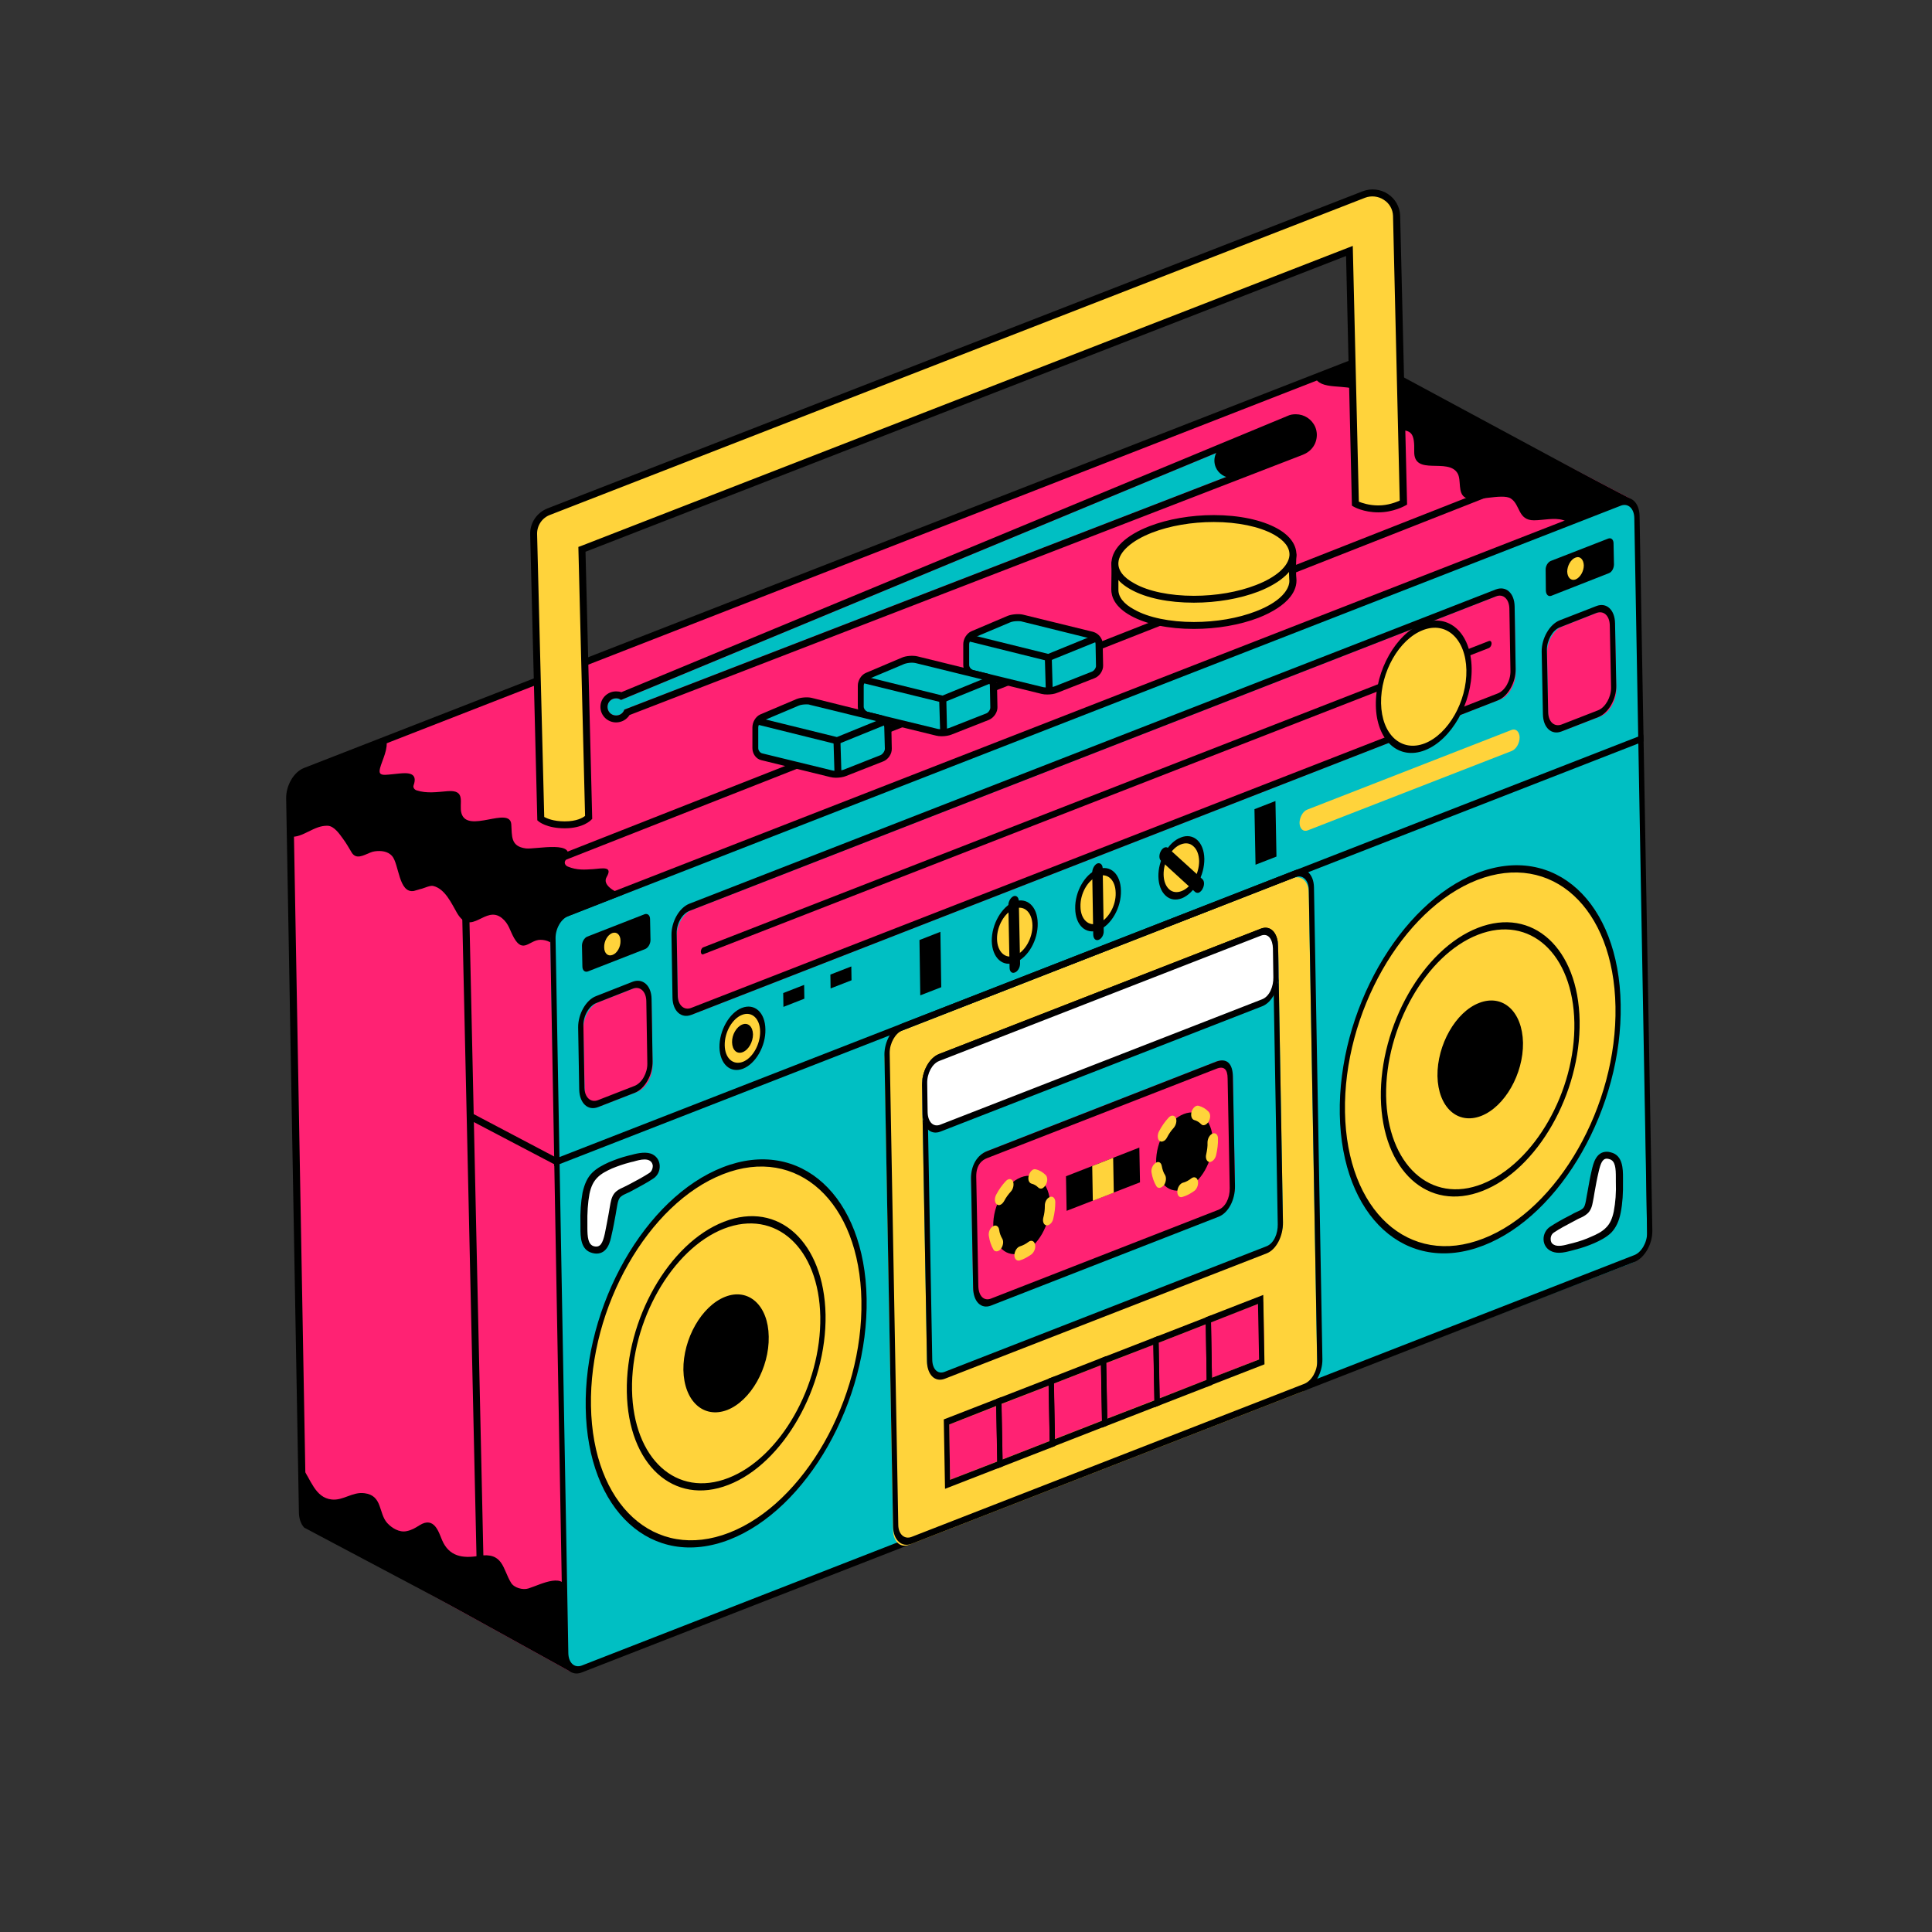
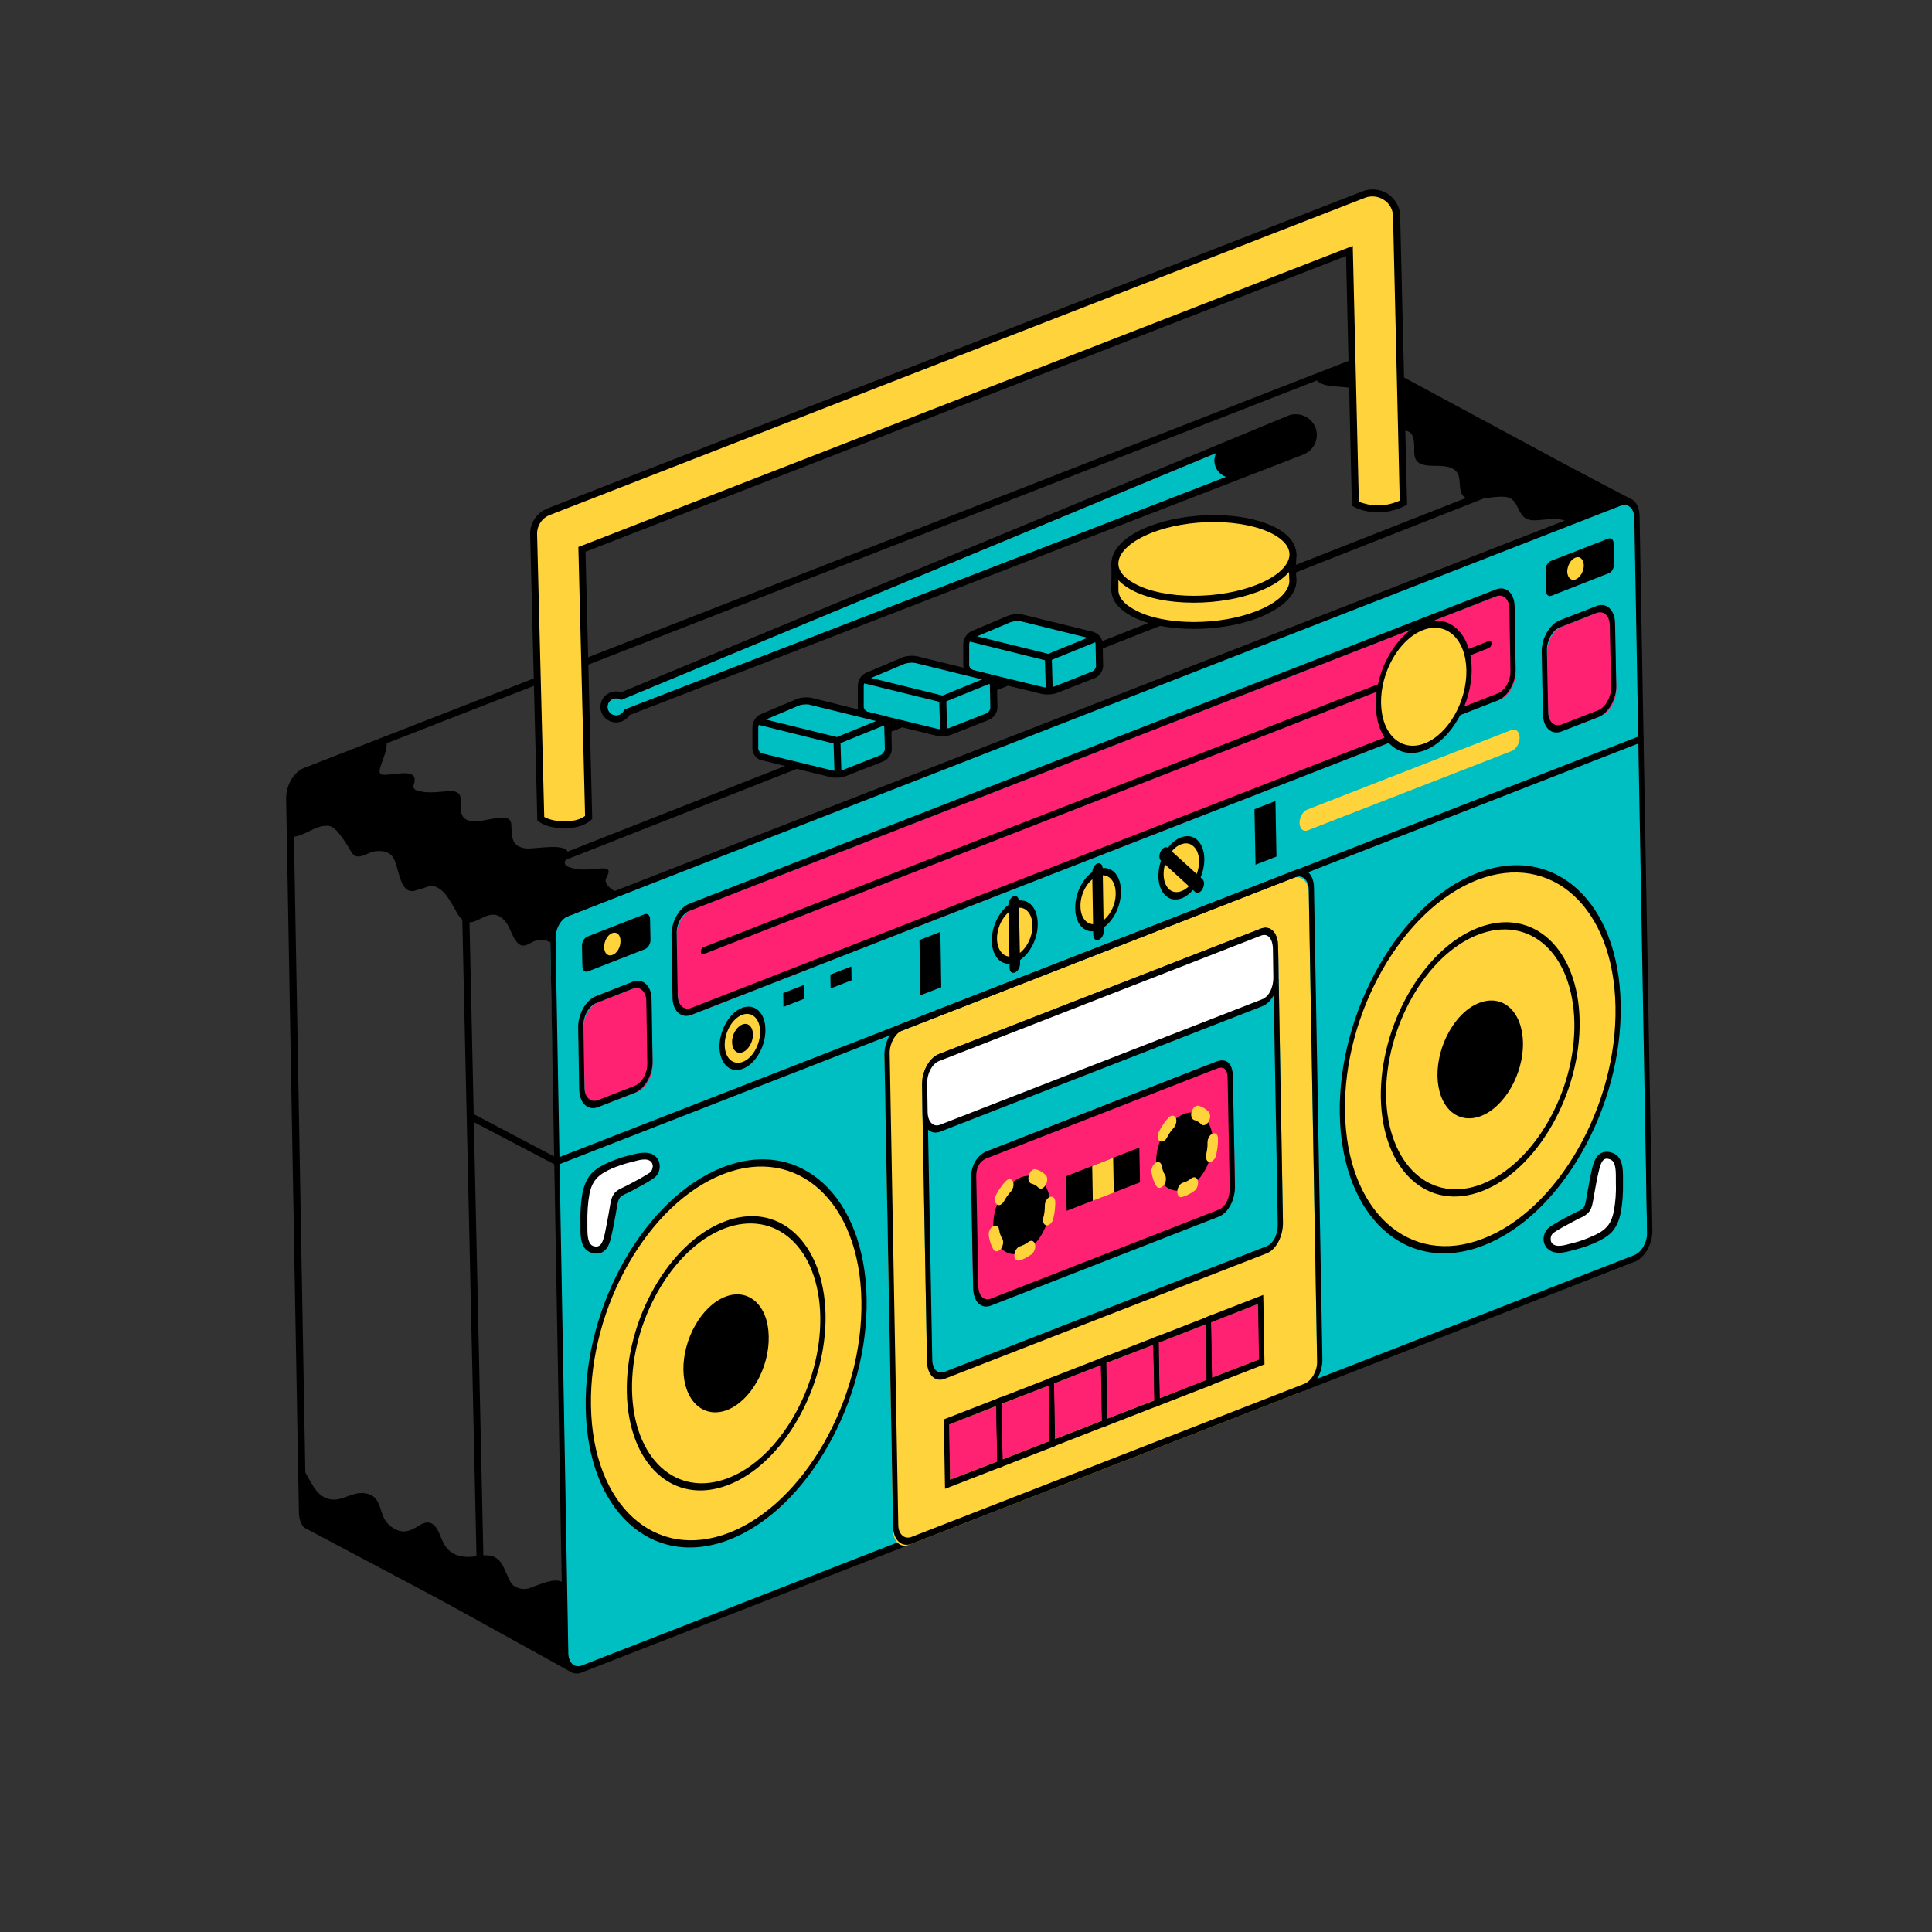
<svg xmlns="http://www.w3.org/2000/svg" width="48" zoomAndPan="magnify" viewBox="0 0 36 36" height="48" preserveAspectRatio="xMidYMid meet" version="1.0">
  <rect x="0" y="0" width="36" height="36" fill="#333333" stroke="none" />
  <defs>
    <clipPath id="b0b53f199e">
-       <path d="M 5.289 6 L 30.828 6 L 30.828 31.234 L 5.289 31.234 Z M 5.289 6 " clip-rule="nonzero" />
-     </clipPath>
+       </clipPath>
    <clipPath id="9fe193c364">
      <path d="M 5.289 13 L 13 13 L 13 19 L 5.289 19 Z M 5.289 13 " clip-rule="nonzero" />
    </clipPath>
    <clipPath id="6c58f843c3">
      <path d="M 24 6 L 30.828 6 L 30.828 11 L 24 11 Z M 24 6 " clip-rule="nonzero" />
    </clipPath>
    <clipPath id="ef65d54587">
      <path d="M 5.289 27 L 12 27 L 12 31.234 L 5.289 31.234 Z M 5.289 27 " clip-rule="nonzero" />
    </clipPath>
    <clipPath id="11f1fe1e94">
      <path d="M 5.289 6 L 30.828 6 L 30.828 31.234 L 5.289 31.234 Z M 5.289 6 " clip-rule="nonzero" />
    </clipPath>
    <clipPath id="c86476b83b">
      <path d="M 10 9 L 30.828 9 L 30.828 31.234 L 10 31.234 Z M 10 9 " clip-rule="nonzero" />
    </clipPath>
    <clipPath id="a0051ec123">
      <path d="M 10 9 L 30.828 9 L 30.828 31.234 L 10 31.234 Z M 10 9 " clip-rule="nonzero" />
    </clipPath>
    <clipPath id="6628996c85">
      <path d="M 25 16 L 30.828 16 L 30.828 24 L 25 24 Z M 25 16 " clip-rule="nonzero" />
    </clipPath>
    <clipPath id="099f168c5d">
      <path d="M 24 16 L 30.828 16 L 30.828 24 L 24 24 Z M 24 16 " clip-rule="nonzero" />
    </clipPath>
    <clipPath id="65b34a8d32">
      <path d="M 10 13 L 30.828 13 L 30.828 22 L 10 22 Z M 10 13 " clip-rule="nonzero" />
    </clipPath>
    <clipPath id="e6cbbd9c1b">
      <path d="M 28 11 L 30.828 11 L 30.828 14 L 28 14 Z M 28 11 " clip-rule="nonzero" />
    </clipPath>
    <clipPath id="fb6f50dd72">
      <path d="M 28 10 L 30.828 10 L 30.828 12 L 28 12 Z M 28 10 " clip-rule="nonzero" />
    </clipPath>
    <clipPath id="ddcb3dd120">
      <path d="M 9 3.504 L 27 3.504 L 27 16 L 9 16 Z M 9 3.504 " clip-rule="nonzero" />
    </clipPath>
    <clipPath id="b15c1ef37f">
      <path d="M 28 21 L 30.828 21 L 30.828 24 L 28 24 Z M 28 21 " clip-rule="nonzero" />
    </clipPath>
  </defs>
  <g clip-path="url(#b0b53f199e)">
    <path fill="#ff2273" d="M 30.375 9.289 L 25.477 6.738 C 25.469 6.734 25.461 6.73 25.449 6.727 C 25.406 6.707 25.352 6.707 25.297 6.727 L 5.684 14.375 C 5.523 14.438 5.395 14.664 5.398 14.875 L 5.637 28.195 C 5.641 28.324 5.691 28.422 5.766 28.461 L 5.77 28.465 C 5.77 28.465 5.773 28.465 5.773 28.465 L 10.648 31.16 Z M 30.375 9.289 " fill-opacity="1" fill-rule="nonzero" />
  </g>
  <g clip-path="url(#9fe193c364)">
    <path fill="#000000" d="M 6.621 15.949 C 6.727 15.996 6.875 15.875 6.984 15.863 C 7.098 15.848 7.223 15.859 7.305 15.949 C 7.438 16.102 7.426 16.648 7.711 16.602 C 7.762 16.59 7.812 16.57 7.863 16.559 C 7.914 16.543 8.02 16.496 8.07 16.508 C 8.293 16.559 8.414 16.836 8.516 17.012 C 8.785 17.469 9.043 16.852 9.355 17.109 C 9.484 17.215 9.5 17.34 9.578 17.477 C 9.75 17.777 9.867 17.512 10.07 17.512 C 10.578 17.512 10.566 18.426 11.227 17.871 C 11.277 17.828 11.348 17.863 11.359 17.914 C 11.703 17.863 12.137 17.746 12.273 17.438 C 12.402 17.141 12.262 16.785 11.922 16.723 C 11.805 16.703 11.672 16.699 11.562 16.656 C 11.453 16.613 11.215 16.488 11.305 16.34 C 11.422 16.137 11.227 16.18 11.055 16.195 C 10.883 16.207 10.746 16.215 10.582 16.148 C 10.539 16.133 10.504 16.082 10.535 16.035 C 10.793 15.641 9.977 15.832 9.797 15.809 C 9.508 15.77 9.543 15.574 9.527 15.359 C 9.5 15.012 8.707 15.543 8.598 15.152 C 8.547 14.973 8.695 14.715 8.344 14.742 C 8.145 14.758 7.953 14.789 7.762 14.727 C 7.723 14.715 7.691 14.672 7.707 14.633 C 7.789 14.402 7.613 14.395 7.434 14.414 C 7.348 14.422 7.262 14.434 7.176 14.438 C 7.078 14.438 7.059 14.406 7.082 14.312 C 7.121 14.164 7.242 13.945 7.195 13.785 L 5.684 14.375 C 5.523 14.438 5.395 14.664 5.398 14.875 L 5.41 15.59 C 5.645 15.617 5.848 15.375 6.109 15.387 C 6.23 15.395 6.328 15.543 6.391 15.629 C 6.453 15.711 6.504 15.805 6.559 15.895 C 6.578 15.922 6.598 15.938 6.621 15.949 Z M 6.621 15.949 " fill-opacity="1" fill-rule="nonzero" />
  </g>
  <g clip-path="url(#6c58f843c3)">
    <path fill="#000000" d="M 25.324 7.285 C 25.414 7.336 25.52 7.418 25.523 7.531 C 25.527 7.629 25.504 7.699 25.48 7.797 C 25.414 8.102 25.891 8.039 26.016 8.023 C 26.312 7.992 26.359 8.086 26.352 8.414 C 26.344 8.879 26.984 8.52 27.16 8.82 C 27.234 8.949 27.156 9.191 27.305 9.273 C 27.469 9.363 27.992 9.184 28.152 9.289 C 28.332 9.406 28.281 9.695 28.582 9.695 C 28.754 9.695 28.961 9.641 29.125 9.691 C 29.285 9.742 29.371 9.824 29.465 9.957 C 29.52 10.039 29.531 10.129 29.535 10.223 L 30.375 9.289 L 25.477 6.738 C 25.469 6.734 25.461 6.73 25.449 6.727 C 25.406 6.707 25.352 6.707 25.297 6.727 L 24.496 7.012 C 24.586 7.289 25.086 7.141 25.324 7.285 Z M 25.324 7.285 " fill-opacity="1" fill-rule="nonzero" />
  </g>
  <g clip-path="url(#ef65d54587)">
    <path fill="#000000" d="M 10.953 30.32 C 10.828 30.32 10.695 30.23 10.641 30.117 C 10.566 29.98 10.555 29.852 10.559 29.695 C 10.566 29.258 10.074 29.527 9.848 29.598 C 9.742 29.633 9.574 29.586 9.52 29.488 C 9.367 29.238 9.379 28.914 8.918 28.992 C 8.617 29.043 8.367 29 8.238 28.699 C 8.176 28.555 8.094 28.246 7.816 28.422 C 7.734 28.473 7.672 28.512 7.574 28.531 C 7.441 28.559 7.301 28.473 7.215 28.379 C 7.051 28.195 7.129 27.867 6.793 27.824 C 6.566 27.793 6.398 27.965 6.18 27.941 C 5.867 27.906 5.793 27.562 5.621 27.332 L 5.637 28.195 C 5.641 28.324 5.691 28.422 5.766 28.461 L 5.77 28.465 C 5.77 28.465 5.773 28.465 5.773 28.465 L 10.648 31.16 L 11.41 30.316 C 11.27 30.305 11.125 30.32 10.953 30.32 Z M 10.953 30.32 " fill-opacity="1" fill-rule="nonzero" />
  </g>
  <g clip-path="url(#11f1fe1e94)">
    <path fill="#000000" d="M 10.664 31.113 L 5.668 28.465 C 5.609 28.402 5.574 28.305 5.57 28.195 L 5.332 14.879 C 5.328 14.637 5.473 14.387 5.66 14.312 L 25.273 6.668 C 25.344 6.641 25.414 6.641 25.477 6.664 C 25.488 6.672 25.5 6.676 25.512 6.684 L 30.426 9.332 Z M 5.883 28.453 L 10.637 30.949 L 30.273 9.309 L 25.445 6.797 C 25.438 6.789 25.43 6.789 25.426 6.785 C 25.395 6.773 25.359 6.773 25.32 6.785 L 5.707 14.434 C 5.574 14.488 5.461 14.688 5.465 14.875 L 5.703 28.191 C 5.703 28.293 5.738 28.375 5.797 28.406 L 5.883 28.449 Z M 5.883 28.453 " fill-opacity="1" fill-rule="nonzero" />
  </g>
  <g clip-path="url(#c86476b83b)">
    <path fill="#00bfc3" d="M 30.691 23.031 C 30.695 23.246 30.566 23.473 30.406 23.535 L 10.844 31.105 C 10.684 31.168 10.539 31.094 10.535 30.883 L 10.254 17.59 C 10.25 17.379 10.379 17.152 10.539 17.09 L 30.137 9.375 C 30.301 9.312 30.5 9.426 30.504 9.641 Z M 30.691 23.031 " fill-opacity="1" fill-rule="nonzero" />
  </g>
  <path fill="#000000" d="M 8.895 29.727 L 8.613 17.074 C 8.609 16.832 8.754 16.586 8.941 16.512 L 28.539 8.797 L 28.586 8.918 L 8.988 16.633 C 8.855 16.684 8.742 16.887 8.746 17.074 L 9.023 29.727 Z M 8.895 29.727 " fill-opacity="1" fill-rule="nonzero" />
  <g clip-path="url(#a0051ec123)">
    <path fill="#000000" d="M 30.453 23.516 L 10.84 31.164 C 10.652 31.238 10.496 31.094 10.492 30.844 L 10.254 17.527 C 10.25 17.277 10.398 17.016 10.586 16.941 L 30.199 9.293 C 30.387 9.219 30.547 9.363 30.551 9.613 L 30.789 22.93 C 30.793 23.18 30.645 23.441 30.453 23.516 Z M 10.59 17.07 C 10.453 17.121 10.348 17.309 10.352 17.488 L 10.59 30.805 C 10.594 30.984 10.703 31.086 10.84 31.035 L 30.453 23.387 C 30.586 23.336 30.695 23.148 30.691 22.969 L 30.453 9.652 C 30.449 9.473 30.336 9.371 30.203 9.422 Z M 10.59 17.07 " fill-opacity="1" fill-rule="nonzero" />
  </g>
  <path fill="#ffd33b" d="M 24.543 25.43 C 24.547 25.645 24.422 25.867 24.258 25.934 L 16.941 28.785 C 16.777 28.848 16.645 28.727 16.641 28.512 L 16.484 19.719 C 16.48 19.504 16.605 19.281 16.77 19.219 L 24.086 16.363 C 24.25 16.301 24.383 16.422 24.387 16.637 Z M 24.543 25.43 " fill-opacity="1" fill-rule="nonzero" />
  <path fill="#000000" d="M 24.309 25.914 L 16.988 28.766 C 16.801 28.84 16.645 28.695 16.641 28.445 L 16.48 19.656 C 16.477 19.406 16.625 19.145 16.816 19.07 L 24.133 16.215 C 24.32 16.141 24.48 16.285 24.484 16.535 L 24.641 25.328 C 24.645 25.578 24.496 25.84 24.309 25.914 Z M 16.816 19.199 C 16.684 19.25 16.578 19.438 16.578 19.617 L 16.738 28.41 C 16.738 28.586 16.852 28.691 16.988 28.637 L 24.305 25.785 C 24.441 25.73 24.547 25.543 24.543 25.367 L 24.387 16.574 C 24.383 16.395 24.27 16.293 24.137 16.344 Z M 16.816 19.199 " fill-opacity="1" fill-rule="nonzero" />
  <path fill="#ff2273" d="M 23.559 25.293 L 17.703 27.574 L 17.688 26.543 L 23.539 24.258 Z M 23.559 25.293 " fill-opacity="1" fill-rule="nonzero" />
  <path fill="#000000" d="M 18.684 27.324 L 17.609 27.742 L 17.586 26.449 L 18.66 26.031 Z M 17.703 27.574 L 18.582 27.234 L 18.562 26.199 L 17.688 26.543 Z M 17.703 27.574 " fill-opacity="1" fill-rule="nonzero" />
  <path fill="#000000" d="M 19.66 26.945 L 18.586 27.363 L 18.562 26.07 L 19.637 25.652 Z M 18.68 27.195 L 19.559 26.852 L 19.539 25.82 L 18.66 26.16 Z M 18.68 27.195 " fill-opacity="1" fill-rule="nonzero" />
  <path fill="#000000" d="M 20.633 26.562 L 19.562 26.98 L 19.539 25.688 L 20.609 25.27 Z M 19.656 26.816 L 20.535 26.473 L 20.516 25.438 L 19.637 25.781 Z M 19.656 26.816 " fill-opacity="1" fill-rule="nonzero" />
  <path fill="#000000" d="M 21.609 26.184 L 20.535 26.602 L 20.512 25.309 L 21.586 24.891 Z M 20.633 26.434 L 21.512 26.094 L 21.492 25.059 L 20.613 25.398 Z M 20.633 26.434 " fill-opacity="1" fill-rule="nonzero" />
  <path fill="#000000" d="M 22.586 25.805 L 21.512 26.223 L 21.488 24.93 L 22.562 24.512 Z M 21.609 26.055 L 22.484 25.711 L 22.469 24.676 L 21.59 25.02 Z M 21.609 26.055 " fill-opacity="1" fill-rule="nonzero" />
  <path fill="#000000" d="M 23.562 25.422 L 22.488 25.84 L 22.465 24.547 L 23.539 24.129 Z M 22.582 25.672 L 23.461 25.332 L 23.441 24.297 L 22.566 24.641 Z M 22.582 25.672 " fill-opacity="1" fill-rule="nonzero" />
  <path fill="#00bfc3" d="M 17.578 25.637 C 17.418 25.699 17.277 25.578 17.273 25.367 L 17.18 20.223 C 17.176 20.008 17.312 19.781 17.473 19.715 L 23.504 17.363 C 23.668 17.301 23.812 17.422 23.816 17.637 L 23.906 22.777 C 23.91 22.992 23.773 23.223 23.613 23.285 Z M 17.578 25.637 " fill-opacity="1" fill-rule="nonzero" />
  <path fill="#000000" d="M 23.602 23.355 L 17.605 25.691 C 17.422 25.762 17.277 25.617 17.273 25.367 L 17.18 20.223 C 17.176 19.969 17.316 19.715 17.496 19.641 L 23.492 17.305 C 23.672 17.234 23.809 17.379 23.816 17.637 L 23.906 22.777 C 23.91 23.035 23.781 23.285 23.602 23.355 Z M 17.5 19.773 C 17.371 19.824 17.273 20 17.277 20.184 L 17.371 25.328 C 17.371 25.512 17.473 25.613 17.602 25.562 L 23.598 23.223 C 23.742 23.168 23.812 22.977 23.809 22.816 L 23.719 17.672 C 23.715 17.512 23.637 17.379 23.496 17.434 Z M 17.5 19.773 " fill-opacity="1" fill-rule="nonzero" />
  <path fill="#ffffff" d="M 17.496 21.031 C 17.336 21.094 17.191 20.977 17.188 20.762 L 17.18 20.223 C 17.176 20.008 17.312 19.777 17.473 19.715 L 23.504 17.363 C 23.668 17.301 23.812 17.422 23.816 17.633 L 23.824 18.176 C 23.828 18.387 23.691 18.617 23.531 18.68 Z M 17.496 21.031 " fill-opacity="1" fill-rule="nonzero" />
  <path fill="#000000" d="M 23.52 18.75 L 17.523 21.086 C 17.34 21.156 17.195 21.016 17.188 20.762 L 17.18 20.223 C 17.176 19.969 17.312 19.711 17.496 19.641 L 23.492 17.305 C 23.672 17.234 23.812 17.375 23.816 17.633 L 23.824 18.176 C 23.828 18.434 23.699 18.68 23.52 18.75 Z M 17.5 19.77 C 17.371 19.82 17.273 20 17.277 20.184 L 17.285 20.723 C 17.289 20.906 17.391 21.008 17.52 20.957 L 23.516 18.621 C 23.66 18.566 23.73 18.375 23.727 18.211 L 23.719 17.672 C 23.715 17.512 23.637 17.379 23.496 17.434 Z M 17.5 19.77 " fill-opacity="1" fill-rule="nonzero" />
  <path fill="#ff2273" d="M 18.438 24.27 C 18.277 24.336 18.137 24.215 18.133 24 L 18.094 21.961 C 18.09 21.75 18.234 21.512 18.395 21.449 L 22.664 19.781 C 22.824 19.719 22.969 19.848 22.973 20.059 L 23.012 22.098 C 23.016 22.312 22.879 22.539 22.715 22.602 Z M 18.438 24.27 " fill-opacity="1" fill-rule="nonzero" />
  <path fill="#000000" d="M 18.465 24.328 C 18.281 24.398 18.137 24.254 18.133 24 L 18.094 21.961 C 18.09 21.719 18.207 21.52 18.395 21.449 L 22.664 19.781 C 22.855 19.711 22.969 19.812 22.973 20.059 L 23.012 22.098 C 23.016 22.359 22.887 22.602 22.707 22.672 Z M 18.398 21.578 C 18.301 21.613 18.188 21.703 18.191 21.926 L 18.23 23.961 C 18.234 24.148 18.332 24.246 18.461 24.199 L 22.703 22.543 C 22.832 22.492 22.918 22.328 22.914 22.137 L 22.875 20.098 C 22.875 19.922 22.805 19.859 22.668 19.914 Z M 18.398 21.578 " fill-opacity="1" fill-rule="nonzero" />
  <path fill="#000000" d="M 19.566 22.434 C 19.57 22.82 19.34 23.227 19.051 23.34 C 18.758 23.453 18.516 23.23 18.508 22.844 C 18.5 22.457 18.73 22.055 19.023 21.938 C 19.316 21.824 19.559 22.047 19.566 22.434 Z M 19.566 22.434 " fill-opacity="1" fill-rule="nonzero" />
  <path fill="#ffd33b" d="M 19.051 23.469 C 19.031 23.477 19.012 23.48 18.996 23.488 C 18.941 23.5 18.898 23.453 18.902 23.383 C 18.906 23.309 18.953 23.238 19.008 23.223 C 19.059 23.207 19.113 23.18 19.164 23.141 C 19.215 23.102 19.27 23.121 19.285 23.184 C 19.305 23.246 19.273 23.328 19.223 23.371 C 19.168 23.41 19.109 23.445 19.051 23.469 Z M 18.598 23.312 C 18.562 23.324 18.531 23.316 18.512 23.285 C 18.469 23.211 18.441 23.129 18.426 23.031 C 18.414 22.965 18.445 22.883 18.5 22.852 C 18.551 22.816 18.605 22.844 18.617 22.91 C 18.625 22.977 18.648 23.035 18.676 23.082 C 18.707 23.133 18.691 23.219 18.648 23.273 C 18.633 23.293 18.613 23.305 18.598 23.312 Z M 19.535 22.828 C 19.523 22.832 19.512 22.836 19.5 22.832 C 19.449 22.828 19.422 22.762 19.441 22.688 C 19.461 22.617 19.469 22.543 19.469 22.473 C 19.465 22.398 19.508 22.324 19.562 22.305 C 19.617 22.281 19.66 22.324 19.664 22.395 C 19.664 22.5 19.652 22.605 19.625 22.711 C 19.613 22.77 19.574 22.812 19.535 22.828 Z M 18.641 22.449 C 18.617 22.461 18.594 22.457 18.574 22.441 C 18.531 22.41 18.527 22.328 18.562 22.262 C 18.613 22.164 18.676 22.078 18.742 22.008 C 18.789 21.957 18.848 21.957 18.875 22.012 C 18.898 22.066 18.883 22.152 18.836 22.203 C 18.789 22.254 18.746 22.312 18.711 22.379 C 18.691 22.414 18.664 22.441 18.641 22.449 Z M 19.418 22.145 C 19.395 22.152 19.367 22.148 19.348 22.129 C 19.309 22.09 19.266 22.066 19.219 22.055 C 19.168 22.039 19.148 21.969 19.172 21.898 C 19.195 21.824 19.25 21.773 19.301 21.789 C 19.371 21.805 19.434 21.844 19.488 21.898 C 19.523 21.938 19.523 22.02 19.484 22.082 C 19.465 22.113 19.441 22.133 19.418 22.145 Z M 19.418 22.145 " fill-opacity="1" fill-rule="nonzero" />
  <path fill="#000000" d="M 22.598 21.25 C 22.605 21.637 22.375 22.043 22.082 22.156 C 21.793 22.27 21.551 22.047 21.543 21.66 C 21.535 21.273 21.766 20.871 22.059 20.758 C 22.348 20.645 22.59 20.863 22.598 21.25 Z M 22.598 21.25 " fill-opacity="1" fill-rule="nonzero" />
  <path fill="#ffd33b" d="M 22.086 22.285 C 22.066 22.293 22.047 22.297 22.027 22.305 C 21.973 22.32 21.934 22.27 21.938 22.199 C 21.941 22.125 21.988 22.055 22.039 22.039 C 22.094 22.027 22.148 21.996 22.199 21.957 C 22.25 21.918 22.305 21.938 22.32 22 C 22.336 22.062 22.309 22.148 22.258 22.188 C 22.199 22.23 22.145 22.262 22.086 22.285 Z M 21.629 22.129 C 21.598 22.141 21.566 22.133 21.547 22.102 C 21.504 22.031 21.473 21.945 21.457 21.848 C 21.445 21.781 21.48 21.703 21.535 21.668 C 21.586 21.633 21.637 21.66 21.648 21.727 C 21.66 21.793 21.68 21.852 21.711 21.898 C 21.738 21.949 21.727 22.035 21.684 22.09 C 21.664 22.109 21.648 22.121 21.629 22.129 Z M 22.57 21.645 C 22.559 21.652 22.547 21.652 22.535 21.652 C 22.484 21.645 22.457 21.578 22.477 21.504 C 22.492 21.434 22.504 21.359 22.5 21.289 C 22.5 21.215 22.543 21.141 22.598 21.121 C 22.648 21.102 22.695 21.141 22.695 21.211 C 22.699 21.316 22.684 21.422 22.66 21.527 C 22.645 21.586 22.609 21.629 22.57 21.645 Z M 21.672 21.266 C 21.648 21.277 21.625 21.273 21.605 21.258 C 21.566 21.227 21.562 21.145 21.598 21.078 C 21.648 20.984 21.707 20.898 21.777 20.824 C 21.824 20.773 21.883 20.777 21.91 20.832 C 21.934 20.883 21.914 20.969 21.867 21.02 C 21.82 21.07 21.781 21.129 21.746 21.195 C 21.727 21.234 21.699 21.258 21.672 21.266 Z M 22.453 20.961 C 22.426 20.973 22.402 20.969 22.379 20.945 C 22.344 20.91 22.301 20.883 22.254 20.871 C 22.203 20.855 22.184 20.789 22.203 20.715 C 22.227 20.641 22.285 20.59 22.336 20.605 C 22.406 20.625 22.469 20.66 22.52 20.715 C 22.559 20.754 22.559 20.836 22.52 20.902 C 22.5 20.93 22.477 20.953 22.453 20.961 Z M 22.453 20.961 " fill-opacity="1" fill-rule="nonzero" />
  <path fill="#000000" d="M 21.242 22.031 L 19.875 22.562 L 19.863 21.918 L 21.23 21.383 Z M 21.242 22.031 " fill-opacity="1" fill-rule="nonzero" />
  <path fill="#ffd33b" d="M 20.754 22.223 L 20.363 22.375 L 20.352 21.727 L 20.742 21.574 Z M 20.754 22.223 " fill-opacity="1" fill-rule="nonzero" />
  <path fill="#ffd33b" d="M 16.102 24.215 C 16.133 26.098 15.012 28.07 13.59 28.621 C 12.172 29.176 10.996 28.102 10.961 26.219 C 10.926 24.34 12.051 22.367 13.469 21.812 C 14.891 21.262 16.066 22.336 16.102 24.215 Z M 16.102 24.215 " fill-opacity="1" fill-rule="nonzero" />
  <path fill="#000000" d="M 13.594 28.688 C 12.148 29.25 10.945 28.152 10.914 26.238 C 10.879 24.324 12.023 22.312 13.469 21.75 C 14.914 21.188 16.113 22.285 16.148 24.195 C 16.184 26.109 15.035 28.125 13.594 28.688 Z M 13.473 21.879 C 12.082 22.422 10.977 24.359 11.012 26.199 C 11.043 28.043 12.199 29.102 13.59 28.559 C 14.98 28.016 16.086 26.078 16.051 24.234 C 16.02 22.395 14.859 21.336 13.473 21.879 Z M 13.473 21.879 " fill-opacity="1" fill-rule="nonzero" />
  <path fill="#000000" d="M 13.574 27.668 C 12.555 28.066 11.703 27.293 11.68 25.938 C 11.656 24.586 12.465 23.164 13.488 22.766 C 14.508 22.367 15.355 23.145 15.383 24.496 C 15.406 25.848 14.594 27.273 13.574 27.668 Z M 13.488 22.895 C 12.523 23.273 11.754 24.621 11.777 25.902 C 11.801 27.184 12.605 27.918 13.574 27.539 C 14.539 27.164 15.305 25.816 15.285 24.535 C 15.262 23.254 14.457 22.52 13.488 22.895 Z M 13.488 22.895 " fill-opacity="1" fill-rule="nonzero" />
  <path fill="#000000" d="M 14.324 24.906 C 14.336 25.488 13.988 26.102 13.551 26.273 C 13.109 26.441 12.746 26.109 12.734 25.527 C 12.727 24.945 13.074 24.336 13.512 24.164 C 13.949 23.992 14.316 24.324 14.324 24.906 Z M 14.324 24.906 " fill-opacity="1" fill-rule="nonzero" />
  <g clip-path="url(#6628996c85)">
    <path fill="#ffd33b" d="M 30.152 18.738 C 30.184 20.617 29.062 22.59 27.645 23.145 C 26.223 23.695 25.047 22.621 25.012 20.742 C 24.98 18.859 26.102 16.887 27.52 16.336 C 28.941 15.781 30.117 16.855 30.152 18.738 Z M 30.152 18.738 " fill-opacity="1" fill-rule="nonzero" />
  </g>
  <g clip-path="url(#099f168c5d)">
    <path fill="#000000" d="M 27.645 23.207 C 26.199 23.77 25 22.672 24.965 20.762 C 24.93 18.848 26.078 16.832 27.52 16.27 C 28.965 15.707 30.168 16.805 30.199 18.719 C 30.234 20.633 29.09 22.645 27.645 23.207 Z M 27.523 16.398 C 26.133 16.941 25.027 18.879 25.062 20.723 C 25.094 22.562 26.254 23.621 27.641 23.078 C 29.031 22.539 30.137 20.598 30.102 18.758 C 30.07 16.914 28.914 15.859 27.523 16.398 Z M 27.523 16.398 " fill-opacity="1" fill-rule="nonzero" />
  </g>
  <path fill="#000000" d="M 27.625 22.191 C 26.605 22.59 25.758 21.812 25.73 20.461 C 25.707 19.109 26.52 17.684 27.539 17.289 C 28.559 16.891 29.41 17.668 29.434 19.02 C 29.457 20.371 28.648 21.793 27.625 22.191 Z M 27.539 17.418 C 26.574 17.793 25.809 19.141 25.828 20.422 C 25.852 21.699 26.656 22.445 27.625 22.059 C 28.59 21.672 29.359 20.336 29.336 19.055 C 29.312 17.773 28.508 17.039 27.539 17.418 Z M 27.539 17.418 " fill-opacity="1" fill-rule="nonzero" />
  <path fill="#000000" d="M 28.379 19.43 C 28.387 20.012 28.039 20.621 27.602 20.793 C 27.16 20.965 26.797 20.633 26.785 20.051 C 26.777 19.469 27.125 18.855 27.562 18.688 C 28.004 18.516 28.367 18.848 28.379 19.43 Z M 28.379 19.43 " fill-opacity="1" fill-rule="nonzero" />
  <g clip-path="url(#65b34a8d32)">
    <path fill="#000000" d="M 30.625 13.816 L 10.328 21.73 L 10.328 21.598 L 30.621 13.688 Z M 30.625 13.816 " fill-opacity="1" fill-rule="nonzero" />
  </g>
  <path fill="#ff2273" d="M 28.242 12.531 C 28.246 12.746 28.121 12.969 27.957 13.031 L 12.93 18.891 C 12.77 18.953 12.637 18.832 12.633 18.617 L 12.609 17.453 C 12.605 17.238 12.734 17.016 12.895 16.953 L 27.922 11.094 C 28.086 11.031 28.219 11.152 28.223 11.367 Z M 28.242 12.531 " fill-opacity="1" fill-rule="nonzero" />
  <path fill="#000000" d="M 27.91 13.051 L 12.883 18.91 C 12.695 18.984 12.535 18.84 12.531 18.59 L 12.512 17.426 C 12.508 17.176 12.656 16.914 12.844 16.84 L 27.871 10.984 C 28.062 10.91 28.219 11.051 28.223 11.301 L 28.242 12.465 C 28.246 12.715 28.098 12.977 27.91 13.051 Z M 12.848 16.973 C 12.711 17.023 12.605 17.211 12.609 17.391 L 12.629 18.555 C 12.633 18.73 12.746 18.832 12.879 18.781 L 27.906 12.922 C 28.043 12.871 28.148 12.684 28.145 12.504 L 28.125 11.34 C 28.121 11.16 28.008 11.059 27.875 11.113 Z M 12.848 16.973 " fill-opacity="1" fill-rule="nonzero" />
  <path fill="#000000" d="M 27.746 12.074 L 13.105 17.781 C 13.082 17.793 13.059 17.77 13.059 17.734 C 13.059 17.699 13.078 17.66 13.105 17.652 L 27.742 11.945 C 27.77 11.934 27.793 11.953 27.793 11.992 C 27.793 12.027 27.77 12.062 27.746 12.074 Z M 27.746 12.074 " fill-opacity="1" fill-rule="nonzero" />
  <path fill="#ffd33b" d="M 27.375 12.465 C 27.383 13.086 27.016 13.734 26.551 13.914 C 26.082 14.098 25.695 13.742 25.684 13.125 C 25.676 12.508 26.043 11.859 26.508 11.676 C 26.977 11.496 27.363 11.848 27.375 12.465 Z M 27.375 12.465 " fill-opacity="1" fill-rule="nonzero" />
  <path fill="#000000" d="M 26.551 13.98 C 26.059 14.172 25.648 13.797 25.637 13.145 C 25.625 12.492 26.016 11.805 26.508 11.613 C 27 11.422 27.41 11.797 27.422 12.449 C 27.434 13.102 27.043 13.789 26.551 13.98 Z M 26.512 11.742 C 26.07 11.914 25.723 12.523 25.734 13.105 C 25.746 13.688 26.109 14.02 26.547 13.852 C 26.988 13.68 27.336 13.066 27.324 12.484 C 27.312 11.906 26.949 11.57 26.512 11.742 Z M 26.512 11.742 " fill-opacity="1" fill-rule="nonzero" />
  <path fill="#ff2273" d="M 12.16 19.844 C 12.164 20.055 12.039 20.281 11.875 20.344 L 11.191 20.609 C 11.031 20.672 10.898 20.551 10.895 20.336 L 10.871 19.172 C 10.867 18.957 10.996 18.734 11.156 18.672 L 11.84 18.406 C 12.004 18.34 12.137 18.465 12.141 18.68 Z M 12.16 19.844 " fill-opacity="1" fill-rule="nonzero" />
  <path fill="#000000" d="M 11.828 20.363 L 11.145 20.629 C 10.957 20.703 10.801 20.559 10.793 20.309 L 10.773 19.145 C 10.77 18.898 10.918 18.633 11.105 18.562 L 11.789 18.293 C 11.977 18.223 12.137 18.363 12.141 18.613 L 12.16 19.777 C 12.164 20.027 12.016 20.289 11.828 20.363 Z M 11.109 18.691 C 10.977 18.742 10.867 18.93 10.871 19.109 L 10.891 20.273 C 10.895 20.449 11.008 20.551 11.141 20.5 L 11.824 20.234 C 11.961 20.18 12.066 19.992 12.062 19.816 L 12.043 18.652 C 12.039 18.473 11.926 18.371 11.793 18.422 Z M 11.109 18.691 " fill-opacity="1" fill-rule="nonzero" />
  <path fill="#000000" d="M 12.121 17.516 C 12.121 17.586 12.078 17.66 12.023 17.684 L 10.953 18.102 C 10.898 18.121 10.852 18.082 10.852 18.008 L 10.844 17.621 C 10.844 17.551 10.887 17.477 10.941 17.453 L 12.012 17.035 C 12.066 17.016 12.113 17.055 12.113 17.125 Z M 12.121 17.516 " fill-opacity="1" fill-rule="nonzero" />
  <path fill="#ffd33b" d="M 11.562 17.531 C 11.566 17.645 11.5 17.762 11.414 17.793 C 11.328 17.828 11.258 17.762 11.258 17.652 C 11.254 17.539 11.32 17.422 11.406 17.387 C 11.492 17.355 11.562 17.418 11.562 17.531 Z M 11.562 17.531 " fill-opacity="1" fill-rule="nonzero" />
  <g clip-path="url(#e6cbbd9c1b)">
    <path fill="#ff2273" d="M 30.117 12.84 C 30.121 13.055 29.992 13.281 29.832 13.344 L 29.148 13.609 C 28.984 13.672 28.852 13.551 28.848 13.336 L 28.828 12.172 C 28.824 11.957 28.953 11.734 29.113 11.672 L 29.797 11.402 C 29.957 11.34 30.094 11.465 30.094 11.68 Z M 30.117 12.84 " fill-opacity="1" fill-rule="nonzero" />
    <path fill="#000000" d="M 29.781 13.363 L 29.098 13.629 C 28.91 13.703 28.754 13.559 28.75 13.309 L 28.727 12.145 C 28.723 11.895 28.875 11.633 29.062 11.559 L 29.746 11.293 C 29.934 11.219 30.09 11.363 30.094 11.613 L 30.117 12.777 C 30.121 13.027 29.969 13.289 29.781 13.363 Z M 29.062 11.691 C 28.93 11.742 28.824 11.93 28.824 12.109 L 28.848 13.273 C 28.852 13.449 28.961 13.551 29.098 13.5 L 29.781 13.234 C 29.914 13.18 30.02 12.992 30.02 12.816 L 29.996 11.652 C 29.992 11.473 29.883 11.371 29.746 11.422 Z M 29.062 11.691 " fill-opacity="1" fill-rule="nonzero" />
  </g>
  <g clip-path="url(#fb6f50dd72)">
    <path fill="#000000" d="M 30.074 10.516 C 30.074 10.586 30.035 10.66 29.98 10.68 L 28.906 11.102 C 28.852 11.121 28.809 11.082 28.805 11.008 L 28.801 10.621 C 28.797 10.551 28.84 10.477 28.895 10.453 L 29.969 10.035 C 30.023 10.016 30.066 10.055 30.066 10.125 Z M 30.074 10.516 " fill-opacity="1" fill-rule="nonzero" />
  </g>
  <path fill="#ffd33b" d="M 29.512 10.535 C 29.512 10.645 29.445 10.762 29.359 10.797 C 29.277 10.828 29.207 10.766 29.203 10.652 C 29.203 10.543 29.27 10.422 29.355 10.391 C 29.438 10.355 29.508 10.422 29.512 10.535 Z M 29.512 10.535 " fill-opacity="1" fill-rule="nonzero" />
  <path fill="#ffd33b" d="M 19.289 17.223 C 19.293 17.5 19.129 17.789 18.918 17.871 C 18.711 17.953 18.535 17.793 18.531 17.516 C 18.527 17.238 18.691 16.949 18.902 16.867 C 19.109 16.785 19.281 16.945 19.289 17.223 Z M 19.289 17.223 " fill-opacity="1" fill-rule="nonzero" />
  <path fill="#000000" d="M 18.918 17.934 C 18.684 18.027 18.488 17.848 18.48 17.535 C 18.477 17.223 18.664 16.895 18.898 16.801 C 19.137 16.711 19.332 16.891 19.336 17.203 C 19.344 17.516 19.156 17.844 18.918 17.934 Z M 18.902 16.934 C 18.719 17.004 18.574 17.258 18.578 17.496 C 18.582 17.738 18.734 17.879 18.918 17.805 C 19.098 17.734 19.242 17.48 19.238 17.242 C 19.234 17 19.082 16.859 18.902 16.934 Z M 18.902 16.934 " fill-opacity="1" fill-rule="nonzero" />
  <path fill="#ffd33b" d="M 14.215 19.199 C 14.219 19.477 14.055 19.77 13.844 19.848 C 13.637 19.93 13.461 19.773 13.457 19.496 C 13.453 19.219 13.617 18.926 13.828 18.848 C 14.035 18.766 14.207 18.922 14.215 19.199 Z M 14.215 19.199 " fill-opacity="1" fill-rule="nonzero" />
  <path fill="#000000" d="M 13.844 19.914 C 13.609 20.004 13.414 19.828 13.406 19.516 C 13.402 19.203 13.59 18.871 13.824 18.781 C 14.062 18.688 14.258 18.867 14.262 19.18 C 14.27 19.492 14.082 19.82 13.844 19.914 Z M 13.828 18.91 C 13.645 18.98 13.5 19.234 13.504 19.477 C 13.508 19.719 13.66 19.855 13.844 19.785 C 14.023 19.715 14.168 19.461 14.164 19.219 C 14.16 18.977 14.008 18.84 13.828 18.91 Z M 13.828 18.91 " fill-opacity="1" fill-rule="nonzero" />
  <path fill="#000000" d="M 14.031 19.273 C 14.031 19.414 13.949 19.562 13.84 19.605 C 13.73 19.648 13.645 19.566 13.641 19.422 C 13.637 19.281 13.723 19.133 13.832 19.09 C 13.938 19.047 14.027 19.129 14.031 19.273 Z M 14.031 19.273 " fill-opacity="1" fill-rule="nonzero" />
  <path fill="#000000" d="M 18.91 18.121 C 18.855 18.145 18.812 18.102 18.812 18.031 L 18.789 16.867 C 18.789 16.797 18.832 16.723 18.887 16.699 C 18.938 16.68 18.984 16.719 18.984 16.793 L 19.008 17.953 C 19.008 18.027 18.965 18.102 18.91 18.121 Z M 18.91 18.121 " fill-opacity="1" fill-rule="nonzero" />
  <path fill="#ffd33b" d="M 20.84 16.617 C 20.844 16.895 20.68 17.184 20.469 17.266 C 20.262 17.348 20.086 17.188 20.082 16.91 C 20.078 16.637 20.242 16.344 20.453 16.262 C 20.66 16.18 20.836 16.34 20.84 16.617 Z M 20.84 16.617 " fill-opacity="1" fill-rule="nonzero" />
  <path fill="#000000" d="M 20.473 17.332 C 20.234 17.422 20.039 17.242 20.035 16.93 C 20.027 16.617 20.215 16.289 20.449 16.199 C 20.688 16.105 20.883 16.285 20.887 16.598 C 20.895 16.91 20.707 17.238 20.473 17.332 Z M 20.453 16.328 C 20.27 16.398 20.125 16.652 20.133 16.895 C 20.137 17.133 20.285 17.273 20.469 17.203 C 20.652 17.129 20.797 16.875 20.789 16.637 C 20.785 16.395 20.637 16.258 20.453 16.328 Z M 20.453 16.328 " fill-opacity="1" fill-rule="nonzero" />
  <path fill="#000000" d="M 20.473 17.512 C 20.418 17.535 20.375 17.492 20.371 17.422 L 20.352 16.258 C 20.352 16.188 20.395 16.113 20.445 16.09 C 20.5 16.07 20.547 16.109 20.547 16.184 L 20.566 17.348 C 20.57 17.418 20.527 17.492 20.473 17.512 Z M 20.473 17.512 " fill-opacity="1" fill-rule="nonzero" />
  <path fill="#ffd33b" d="M 22.273 15.711 C 22.426 15.848 22.43 16.168 22.285 16.422 C 22.141 16.676 21.902 16.766 21.75 16.629 C 21.602 16.492 21.594 16.172 21.738 15.918 C 21.883 15.668 22.121 15.574 22.273 15.711 Z M 22.273 15.711 " fill-opacity="1" fill-rule="nonzero" />
  <path fill="#000000" d="M 22.023 16.738 C 21.91 16.781 21.801 16.766 21.719 16.688 C 21.547 16.531 21.539 16.172 21.703 15.887 C 21.781 15.75 21.887 15.648 22.004 15.605 C 22.117 15.559 22.227 15.578 22.309 15.652 C 22.391 15.727 22.438 15.852 22.441 16.004 C 22.441 16.156 22.402 16.312 22.32 16.453 C 22.242 16.59 22.137 16.691 22.023 16.738 Z M 22.004 15.734 C 21.918 15.766 21.836 15.844 21.773 15.953 C 21.648 16.172 21.652 16.449 21.785 16.57 C 21.91 16.688 22.129 16.602 22.25 16.387 C 22.312 16.281 22.344 16.16 22.344 16.043 C 22.34 15.926 22.305 15.828 22.238 15.77 C 22.176 15.711 22.094 15.699 22.004 15.734 Z M 22.004 15.734 " fill-opacity="1" fill-rule="nonzero" />
  <path fill="#000000" d="M 22.34 16.633 C 22.316 16.641 22.289 16.637 22.27 16.621 L 21.633 16.039 C 21.594 16.004 21.594 15.922 21.633 15.855 C 21.668 15.793 21.73 15.766 21.77 15.805 L 22.406 16.383 C 22.445 16.418 22.445 16.5 22.406 16.566 C 22.391 16.598 22.363 16.621 22.34 16.633 Z M 22.34 16.633 " fill-opacity="1" fill-rule="nonzero" />
  <path fill="#000000" d="M 17.539 18.395 L 17.148 18.547 L 17.133 17.516 L 17.523 17.363 Z M 17.539 18.395 " fill-opacity="1" fill-rule="nonzero" />
  <path fill="#000000" d="M 14.984 18.352 L 14.988 18.609 L 14.598 18.762 L 14.594 18.504 Z M 14.984 18.352 " fill-opacity="1" fill-rule="nonzero" />
  <path fill="#ffd33b" d="M 28.172 13.992 L 24.367 15.473 C 24.285 15.504 24.219 15.445 24.215 15.336 C 24.215 15.23 24.277 15.117 24.359 15.086 L 28.164 13.602 C 28.246 13.57 28.312 13.633 28.316 13.738 C 28.316 13.848 28.254 13.957 28.172 13.992 Z M 28.172 13.992 " fill-opacity="1" fill-rule="nonzero" />
  <path fill="#000000" d="M 15.863 18.008 L 15.867 18.266 L 15.477 18.418 L 15.473 18.16 Z M 15.863 18.008 " fill-opacity="1" fill-rule="nonzero" />
  <path fill="#000000" d="M 23.785 15.961 L 23.395 16.113 L 23.375 15.078 L 23.766 14.926 Z M 23.785 15.961 " fill-opacity="1" fill-rule="nonzero" />
  <path fill="#00bfc3" d="M 24.387 8.004 C 24.328 7.875 24.176 7.812 24.043 7.867 L 11.57 13.043 C 11.547 13.023 11.516 13.012 11.48 13.012 C 11.391 13.012 11.32 13.082 11.32 13.172 C 11.32 13.262 11.391 13.332 11.48 13.332 C 11.555 13.332 11.613 13.285 11.633 13.223 L 24.242 8.348 C 24.242 8.348 24.246 8.344 24.246 8.344 C 24.379 8.289 24.441 8.137 24.387 8.004 Z M 24.387 8.004 " fill-opacity="1" fill-rule="nonzero" />
  <path fill="#000000" d="M 24.145 7.848 C 24.246 7.848 24.344 7.906 24.387 8.004 C 24.441 8.137 24.379 8.289 24.246 8.344 C 24.246 8.344 24.242 8.348 24.242 8.348 L 11.633 13.223 C 11.613 13.285 11.555 13.332 11.48 13.332 C 11.391 13.332 11.32 13.262 11.32 13.172 C 11.32 13.082 11.391 13.012 11.48 13.012 C 11.516 13.012 11.547 13.023 11.57 13.043 L 24.043 7.867 C 24.074 7.855 24.109 7.848 24.145 7.848 M 24.145 7.719 C 24.09 7.719 24.039 7.727 23.992 7.75 L 11.578 12.898 C 11.547 12.887 11.516 12.883 11.48 12.883 C 11.32 12.883 11.188 13.012 11.188 13.172 C 11.188 13.332 11.32 13.461 11.48 13.461 C 11.582 13.461 11.676 13.41 11.73 13.324 L 24.289 8.469 L 24.289 8.465 L 24.297 8.465 C 24.395 8.422 24.469 8.348 24.508 8.254 C 24.547 8.156 24.547 8.051 24.508 7.957 C 24.445 7.812 24.305 7.719 24.145 7.719 Z M 24.145 7.719 " fill-opacity="1" fill-rule="nonzero" />
  <path fill="#000000" d="M 22.957 8.906 C 22.828 8.906 22.703 8.828 22.652 8.703 C 22.586 8.539 22.664 8.352 22.832 8.281 L 24.016 7.809 C 24.184 7.738 24.375 7.82 24.441 7.984 C 24.512 8.148 24.43 8.336 24.262 8.406 L 23.082 8.879 C 23.039 8.898 22.996 8.906 22.957 8.906 Z M 22.957 8.906 " fill-opacity="1" fill-rule="nonzero" />
  <path fill="#000000" d="M 10.344 21.703 L 8.707 20.844 L 8.77 20.73 L 10.402 21.59 Z M 10.344 21.703 " fill-opacity="1" fill-rule="nonzero" />
  <g clip-path="url(#ddcb3dd120)">
    <path fill="#ffd33b" d="M 25.258 9.387 L 25.145 4.676 L 10.844 10.238 L 10.969 15.234 C 10.969 15.234 10.844 15.371 10.523 15.371 C 10.203 15.371 10.074 15.254 10.074 15.254 L 9.945 9.953 C 9.941 9.77 10.051 9.602 10.227 9.531 L 25.414 3.625 C 25.547 3.574 25.703 3.59 25.824 3.668 C 25.945 3.746 26.02 3.879 26.023 4.023 L 26.152 9.367 C 26.152 9.367 25.949 9.48 25.684 9.48 C 25.422 9.48 25.258 9.387 25.258 9.387 Z M 25.258 9.387 " fill-opacity="1" fill-rule="nonzero" />
    <path fill="#000000" d="M 10.523 15.434 C 10.184 15.434 10.039 15.309 10.031 15.301 L 10.012 15.285 L 9.879 9.953 C 9.875 9.742 10.004 9.551 10.203 9.473 L 25.387 3.566 C 25.543 3.504 25.723 3.523 25.859 3.613 C 26 3.703 26.086 3.859 26.09 4.023 L 26.219 9.402 L 26.184 9.422 C 26.176 9.426 25.965 9.547 25.684 9.547 C 25.406 9.547 25.23 9.445 25.223 9.441 L 25.191 9.422 L 25.082 4.77 L 10.91 10.281 L 11.035 15.258 L 11.016 15.277 C 11.012 15.281 10.871 15.434 10.523 15.434 Z M 10.141 15.223 C 10.184 15.246 10.305 15.305 10.523 15.305 C 10.746 15.305 10.859 15.238 10.902 15.203 L 10.777 10.191 L 10.82 10.176 L 25.207 4.582 L 25.32 9.348 C 25.379 9.371 25.508 9.418 25.684 9.418 C 25.867 9.418 26.02 9.355 26.082 9.328 L 25.957 4.023 C 25.953 3.902 25.891 3.789 25.785 3.723 C 25.684 3.656 25.551 3.641 25.438 3.684 L 10.25 9.594 C 10.102 9.648 10.004 9.793 10.008 9.953 Z M 10.141 15.223 " fill-opacity="1" fill-rule="nonzero" />
  </g>
  <path fill="#ffd33b" d="M 23.426 11.453 C 22.691 11.734 21.652 11.719 21.102 11.418 C 20.879 11.293 20.77 11.141 20.773 10.98 C 20.777 10.883 20.773 10.492 20.773 10.492 L 24.09 10.34 C 24.09 10.34 24.074 10.641 24.09 10.785 C 24.102 10.883 24.066 10.984 23.992 11.082 C 23.883 11.219 23.691 11.348 23.426 11.453 Z M 23.426 11.453 " fill-opacity="1" fill-rule="nonzero" />
  <path fill="#000000" d="M 22.246 11.719 C 21.773 11.719 21.359 11.633 21.07 11.473 C 20.766 11.305 20.707 11.113 20.707 10.98 C 20.711 10.879 20.711 10.492 20.711 10.492 C 20.711 10.457 20.738 10.43 20.773 10.43 L 24.09 10.273 C 24.105 10.273 24.125 10.281 24.137 10.293 C 24.152 10.305 24.156 10.324 24.156 10.344 C 24.156 10.344 24.141 10.641 24.156 10.777 C 24.168 10.891 24.129 11.012 24.043 11.121 C 23.926 11.27 23.719 11.406 23.449 11.512 C 23.102 11.645 22.676 11.719 22.246 11.719 Z M 20.84 10.555 C 20.84 10.668 20.84 10.906 20.84 10.984 C 20.836 11.121 20.938 11.254 21.137 11.359 C 21.398 11.508 21.805 11.59 22.246 11.59 C 22.66 11.59 23.07 11.52 23.402 11.391 C 23.648 11.297 23.836 11.176 23.938 11.043 C 24.004 10.957 24.035 10.871 24.023 10.789 C 24.016 10.688 24.02 10.508 24.023 10.406 Z M 20.84 10.555 " fill-opacity="1" fill-rule="nonzero" />
  <path fill="#ffd33b" d="M 23.426 10.961 C 22.691 11.246 21.652 11.23 21.102 10.93 C 20.555 10.625 20.707 10.152 21.441 9.867 C 22.176 9.582 23.215 9.598 23.762 9.902 C 24.309 10.203 24.16 10.68 23.426 10.961 Z M 23.426 10.961 " fill-opacity="1" fill-rule="nonzero" />
  <path fill="#000000" d="M 22.246 11.23 C 21.773 11.23 21.359 11.145 21.07 10.984 C 20.824 10.848 20.695 10.668 20.711 10.473 C 20.727 10.215 20.984 9.973 21.418 9.805 C 21.762 9.672 22.191 9.598 22.617 9.598 C 23.09 9.598 23.508 9.688 23.793 9.844 C 24.043 9.98 24.168 10.164 24.156 10.359 C 24.137 10.613 23.879 10.855 23.449 11.023 C 23.102 11.156 22.676 11.23 22.246 11.23 Z M 22.617 9.727 C 22.207 9.727 21.797 9.797 21.465 9.926 C 21.086 10.074 20.855 10.281 20.84 10.48 C 20.828 10.625 20.934 10.762 21.137 10.871 C 21.398 11.02 21.805 11.102 22.246 11.102 C 22.66 11.102 23.07 11.031 23.402 10.902 C 23.777 10.758 24.012 10.551 24.027 10.348 C 24.035 10.203 23.934 10.07 23.73 9.957 C 23.465 9.812 23.062 9.727 22.617 9.727 Z M 22.617 9.727 " fill-opacity="1" fill-rule="nonzero" />
  <path fill="#ffffff" d="M 12.23 21.723 C 12.227 21.664 12.195 21.602 12.133 21.566 C 12.008 21.5 11.844 21.566 11.719 21.598 C 11.602 21.629 11.488 21.668 11.375 21.715 C 11.27 21.762 11.164 21.816 11.082 21.898 C 10.992 21.988 10.945 22.109 10.922 22.234 C 10.883 22.422 10.875 22.617 10.879 22.812 C 10.883 22.965 10.855 23.238 11.055 23.285 C 11.25 23.332 11.301 23.145 11.332 23.004 C 11.375 22.816 11.406 22.625 11.441 22.434 C 11.453 22.363 11.469 22.293 11.527 22.246 C 11.586 22.199 11.668 22.172 11.738 22.137 C 11.871 22.062 12.008 21.992 12.137 21.906 C 12.199 21.867 12.23 21.793 12.23 21.723 Z M 12.23 21.723 " fill-opacity="1" fill-rule="nonzero" />
  <path fill="#000000" d="M 11.113 23.359 C 11.09 23.359 11.066 23.355 11.039 23.348 C 10.816 23.293 10.816 23.043 10.816 22.875 C 10.816 22.852 10.816 22.832 10.816 22.812 C 10.809 22.59 10.824 22.398 10.855 22.223 C 10.891 22.062 10.945 21.941 11.035 21.852 C 11.125 21.762 11.246 21.703 11.348 21.656 C 11.461 21.609 11.578 21.566 11.703 21.535 C 11.723 21.531 11.746 21.523 11.766 21.52 C 11.891 21.484 12.055 21.453 12.164 21.512 C 12.242 21.555 12.289 21.629 12.293 21.723 C 12.297 21.816 12.254 21.91 12.172 21.961 C 12.062 22.035 11.941 22.098 11.828 22.16 L 11.77 22.191 C 11.742 22.207 11.719 22.219 11.691 22.23 C 11.645 22.25 11.602 22.27 11.57 22.297 C 11.531 22.328 11.516 22.383 11.504 22.445 C 11.492 22.504 11.484 22.566 11.473 22.625 C 11.449 22.754 11.426 22.887 11.395 23.016 C 11.371 23.137 11.32 23.359 11.113 23.359 Z M 12.008 21.605 C 11.941 21.605 11.871 21.625 11.801 21.645 C 11.777 21.648 11.758 21.656 11.738 21.66 C 11.617 21.691 11.508 21.73 11.402 21.773 C 11.309 21.816 11.203 21.867 11.129 21.945 C 11.059 22.016 11.012 22.109 10.984 22.246 C 10.953 22.414 10.941 22.598 10.945 22.809 C 10.945 22.828 10.945 22.852 10.945 22.875 C 10.945 23.047 10.957 23.195 11.07 23.223 C 11.188 23.25 11.23 23.164 11.27 22.988 C 11.297 22.859 11.32 22.73 11.344 22.602 C 11.355 22.543 11.363 22.48 11.375 22.422 C 11.391 22.34 11.414 22.258 11.484 22.199 C 11.531 22.16 11.586 22.137 11.637 22.113 C 11.66 22.102 11.684 22.09 11.707 22.078 L 11.766 22.047 C 11.879 21.988 11.992 21.926 12.102 21.855 C 12.141 21.828 12.164 21.777 12.164 21.727 C 12.164 21.703 12.152 21.652 12.102 21.625 C 12.074 21.609 12.043 21.605 12.008 21.605 Z M 12.008 21.605 " fill-opacity="1" fill-rule="nonzero" />
  <g clip-path="url(#b15c1ef37f)">
    <path fill="#ffffff" d="M 28.828 23.094 C 28.832 23.156 28.863 23.219 28.926 23.254 C 29.047 23.32 29.211 23.254 29.336 23.223 C 29.453 23.191 29.57 23.152 29.68 23.105 C 29.785 23.059 29.895 23.004 29.973 22.922 C 30.066 22.832 30.109 22.711 30.133 22.586 C 30.172 22.395 30.18 22.203 30.176 22.008 C 30.172 21.855 30.199 21.582 30 21.535 C 29.805 21.488 29.754 21.676 29.723 21.816 C 29.68 22.004 29.652 22.195 29.617 22.387 C 29.602 22.457 29.586 22.527 29.527 22.574 C 29.469 22.621 29.387 22.648 29.32 22.684 C 29.184 22.758 29.047 22.828 28.918 22.91 C 28.855 22.953 28.824 23.027 28.828 23.094 Z M 28.828 23.094 " fill-opacity="1" fill-rule="nonzero" />
    <path fill="#000000" d="M 29.051 23.344 C 28.992 23.344 28.938 23.332 28.895 23.309 C 28.812 23.266 28.766 23.188 28.762 23.098 C 28.758 23.004 28.805 22.91 28.883 22.859 C 28.996 22.785 29.113 22.719 29.23 22.66 L 29.289 22.629 C 29.312 22.613 29.34 22.602 29.363 22.59 C 29.41 22.57 29.453 22.551 29.488 22.523 C 29.527 22.492 29.539 22.438 29.551 22.375 C 29.562 22.316 29.57 22.258 29.582 22.203 C 29.605 22.07 29.629 21.934 29.66 21.805 C 29.688 21.684 29.738 21.461 29.941 21.461 C 29.965 21.461 29.992 21.465 30.016 21.473 C 30.242 21.527 30.242 21.789 30.242 21.945 C 30.242 21.969 30.242 21.988 30.242 22.008 C 30.246 22.23 30.234 22.422 30.199 22.598 C 30.168 22.758 30.109 22.879 30.023 22.969 C 29.93 23.059 29.812 23.117 29.707 23.164 C 29.598 23.211 29.477 23.254 29.352 23.285 C 29.332 23.289 29.312 23.297 29.293 23.301 C 29.219 23.32 29.133 23.344 29.051 23.344 Z M 29.941 21.59 C 29.859 21.59 29.824 21.68 29.789 21.832 C 29.758 21.961 29.734 22.094 29.711 22.223 C 29.703 22.281 29.691 22.34 29.68 22.398 C 29.668 22.461 29.648 22.559 29.57 22.621 C 29.523 22.66 29.473 22.684 29.418 22.707 C 29.395 22.719 29.371 22.73 29.352 22.742 L 29.293 22.773 C 29.18 22.832 29.062 22.895 28.957 22.965 C 28.914 22.992 28.891 23.043 28.895 23.094 C 28.895 23.121 28.902 23.168 28.957 23.195 C 29.027 23.234 29.145 23.207 29.254 23.176 C 29.277 23.172 29.301 23.164 29.32 23.16 C 29.438 23.129 29.551 23.09 29.652 23.043 C 29.746 23.004 29.852 22.953 29.926 22.875 C 29.996 22.809 30.043 22.707 30.07 22.574 C 30.102 22.406 30.117 22.223 30.109 22.012 C 30.109 21.992 30.109 21.969 30.109 21.945 C 30.109 21.773 30.102 21.625 29.984 21.598 C 29.969 21.594 29.957 21.59 29.941 21.59 Z M 29.941 21.59 " fill-opacity="1" fill-rule="nonzero" />
  </g>
  <path fill="#00bfc3" d="M 20.426 11.855 C 20.453 11.863 20.48 11.895 20.48 11.926 L 20.492 12.473 C 20.492 12.504 20.469 12.539 20.441 12.551 L 19.605 12.879 C 19.578 12.891 19.527 12.891 19.5 12.887 L 18.055 12.531 C 18.027 12.527 18.004 12.496 18.004 12.465 L 18.004 11.93 C 18.004 11.898 18.023 11.863 18.055 11.852 L 18.867 11.508 C 18.895 11.496 18.941 11.492 18.973 11.5 Z M 20.426 11.855 " fill-opacity="1" fill-rule="nonzero" />
-   <path fill="#000000" d="M 19.516 12.941 C 19.477 12.941 19.441 12.938 19.41 12.93 L 18.117 12.613 C 18.02 12.59 17.949 12.492 17.949 12.391 L 17.949 12.004 C 17.949 11.906 18.012 11.801 18.102 11.762 L 18.773 11.477 C 18.852 11.445 18.98 11.434 19.062 11.453 L 20.367 11.773 C 20.469 11.801 20.547 11.898 20.547 11.996 L 20.555 12.398 C 20.559 12.496 20.488 12.602 20.395 12.637 L 19.699 12.91 C 19.652 12.93 19.582 12.941 19.516 12.941 Z M 18.961 11.574 C 18.91 11.574 18.855 11.582 18.82 11.598 L 18.145 11.883 C 18.102 11.898 18.059 11.957 18.059 12.004 L 18.059 12.391 C 18.059 12.434 18.098 12.477 18.141 12.488 L 19.441 12.805 C 19.496 12.816 19.598 12.812 19.652 12.789 L 20.344 12.516 C 20.387 12.5 20.426 12.445 20.422 12.402 L 20.414 12 C 20.414 11.957 20.375 11.91 20.336 11.902 L 19.027 11.578 C 19.012 11.574 18.988 11.574 18.961 11.574 Z M 18.961 11.574 " fill-opacity="1" fill-rule="nonzero" />
+   <path fill="#000000" d="M 19.516 12.941 C 19.477 12.941 19.441 12.938 19.41 12.93 L 18.117 12.613 C 18.02 12.59 17.949 12.492 17.949 12.391 L 17.949 12.004 C 17.949 11.906 18.012 11.801 18.102 11.762 L 18.773 11.477 C 18.852 11.445 18.98 11.434 19.062 11.453 L 20.367 11.773 C 20.469 11.801 20.547 11.898 20.547 11.996 L 20.555 12.398 C 20.559 12.496 20.488 12.602 20.395 12.637 L 19.699 12.91 C 19.652 12.93 19.582 12.941 19.516 12.941 Z M 18.961 11.574 C 18.91 11.574 18.855 11.582 18.82 11.598 L 18.145 11.883 C 18.102 11.898 18.059 11.957 18.059 12.004 L 18.059 12.391 C 18.059 12.434 18.098 12.477 18.141 12.488 L 19.441 12.805 C 19.496 12.816 19.598 12.812 19.652 12.789 L 20.344 12.516 C 20.387 12.5 20.426 12.445 20.422 12.402 L 20.414 12 C 20.414 11.957 20.375 11.91 20.336 11.902 L 19.027 11.578 C 19.012 11.574 18.988 11.574 18.961 11.574 M 18.961 11.574 " fill-opacity="1" fill-rule="nonzero" />
  <path fill="#000000" d="M 19.539 12.32 L 18.012 11.941 L 18.043 11.816 L 19.531 12.184 L 20.383 11.836 L 20.434 11.957 Z M 19.539 12.32 " fill-opacity="1" fill-rule="nonzero" />
  <path fill="#000000" d="M 19.488 12.898 L 19.469 12.254 L 19.598 12.25 L 19.617 12.898 Z M 19.488 12.898 " fill-opacity="1" fill-rule="nonzero" />
  <path fill="#00bfc3" d="M 18.457 12.633 C 18.484 12.641 18.512 12.668 18.512 12.699 L 18.523 13.25 C 18.523 13.281 18.5 13.312 18.473 13.324 L 17.637 13.652 C 17.609 13.664 17.559 13.668 17.531 13.66 L 16.09 13.309 C 16.059 13.301 16.039 13.27 16.039 13.238 L 16.039 12.703 C 16.039 12.676 16.059 12.641 16.086 12.629 L 16.898 12.281 C 16.926 12.27 16.973 12.266 17.004 12.273 Z M 18.457 12.633 " fill-opacity="1" fill-rule="nonzero" />
  <path fill="#000000" d="M 17.547 13.719 C 17.508 13.719 17.473 13.715 17.441 13.707 L 16.152 13.391 C 16.051 13.363 15.984 13.266 15.984 13.168 L 15.984 12.777 C 15.984 12.684 16.043 12.578 16.133 12.539 L 16.805 12.254 C 16.883 12.219 17.012 12.211 17.094 12.23 L 18.398 12.551 C 18.5 12.574 18.578 12.672 18.578 12.773 L 18.586 13.176 C 18.59 13.27 18.52 13.375 18.426 13.414 L 17.73 13.688 C 17.684 13.707 17.613 13.719 17.547 13.719 Z M 16.992 12.348 C 16.941 12.348 16.887 12.359 16.852 12.371 L 16.176 12.656 C 16.133 12.676 16.094 12.734 16.094 12.777 L 16.094 13.168 C 16.094 13.207 16.133 13.254 16.172 13.266 L 17.473 13.582 C 17.527 13.594 17.629 13.586 17.684 13.566 L 18.379 13.293 C 18.418 13.277 18.457 13.223 18.453 13.176 L 18.445 12.777 C 18.445 12.734 18.406 12.688 18.367 12.676 L 17.059 12.355 C 17.043 12.352 17.02 12.348 16.992 12.348 Z M 16.992 12.348 " fill-opacity="1" fill-rule="nonzero" />
  <path fill="#000000" d="M 17.57 13.094 L 16.043 12.719 L 16.074 12.594 L 17.562 12.961 L 18.414 12.613 L 18.465 12.73 Z M 17.57 13.094 " fill-opacity="1" fill-rule="nonzero" />
  <path fill="#000000" d="M 17.52 13.676 L 17.5 13.031 L 17.633 13.027 L 17.648 13.672 Z M 17.52 13.676 " fill-opacity="1" fill-rule="nonzero" />
  <path fill="#00bfc3" d="M 16.488 13.406 C 16.516 13.414 16.543 13.445 16.543 13.477 L 16.555 14.023 C 16.555 14.055 16.531 14.09 16.504 14.102 L 15.668 14.43 C 15.641 14.441 15.59 14.445 15.562 14.438 L 14.121 14.086 C 14.094 14.078 14.074 14.047 14.074 14.016 L 14.074 13.48 C 14.074 13.449 14.09 13.414 14.117 13.402 L 14.93 13.059 C 14.961 13.047 15.004 13.043 15.035 13.051 Z M 16.488 13.406 " fill-opacity="1" fill-rule="nonzero" />
  <path fill="#000000" d="M 15.578 14.492 C 15.539 14.492 15.504 14.488 15.473 14.48 L 14.184 14.164 C 14.086 14.141 14.02 14.043 14.02 13.941 L 14.02 13.555 C 14.02 13.457 14.078 13.352 14.168 13.312 L 14.84 13.027 C 14.914 12.996 15.043 12.984 15.125 13.004 L 16.43 13.328 C 16.531 13.352 16.609 13.449 16.609 13.547 L 16.617 13.949 C 16.621 14.047 16.551 14.152 16.457 14.188 L 15.762 14.461 C 15.715 14.48 15.645 14.492 15.578 14.492 Z M 15.023 13.125 C 14.973 13.125 14.918 13.133 14.883 13.148 L 14.207 13.434 C 14.168 13.453 14.129 13.508 14.129 13.555 L 14.129 13.941 C 14.129 13.984 14.164 14.031 14.207 14.039 L 15.504 14.355 C 15.559 14.371 15.664 14.363 15.715 14.344 L 16.41 14.07 C 16.449 14.051 16.488 13.996 16.488 13.953 L 16.477 13.551 C 16.477 13.508 16.438 13.461 16.398 13.453 L 15.09 13.133 C 15.074 13.125 15.051 13.125 15.023 13.125 Z M 15.023 13.125 " fill-opacity="1" fill-rule="nonzero" />
  <path fill="#000000" d="M 15.602 13.871 L 14.074 13.492 L 14.105 13.367 L 15.594 13.734 L 16.445 13.387 L 16.496 13.508 Z M 15.602 13.871 " fill-opacity="1" fill-rule="nonzero" />
  <path fill="#000000" d="M 15.551 14.453 L 15.531 13.805 L 15.66 13.801 L 15.68 14.449 Z M 15.551 14.453 " fill-opacity="1" fill-rule="nonzero" />
</svg>